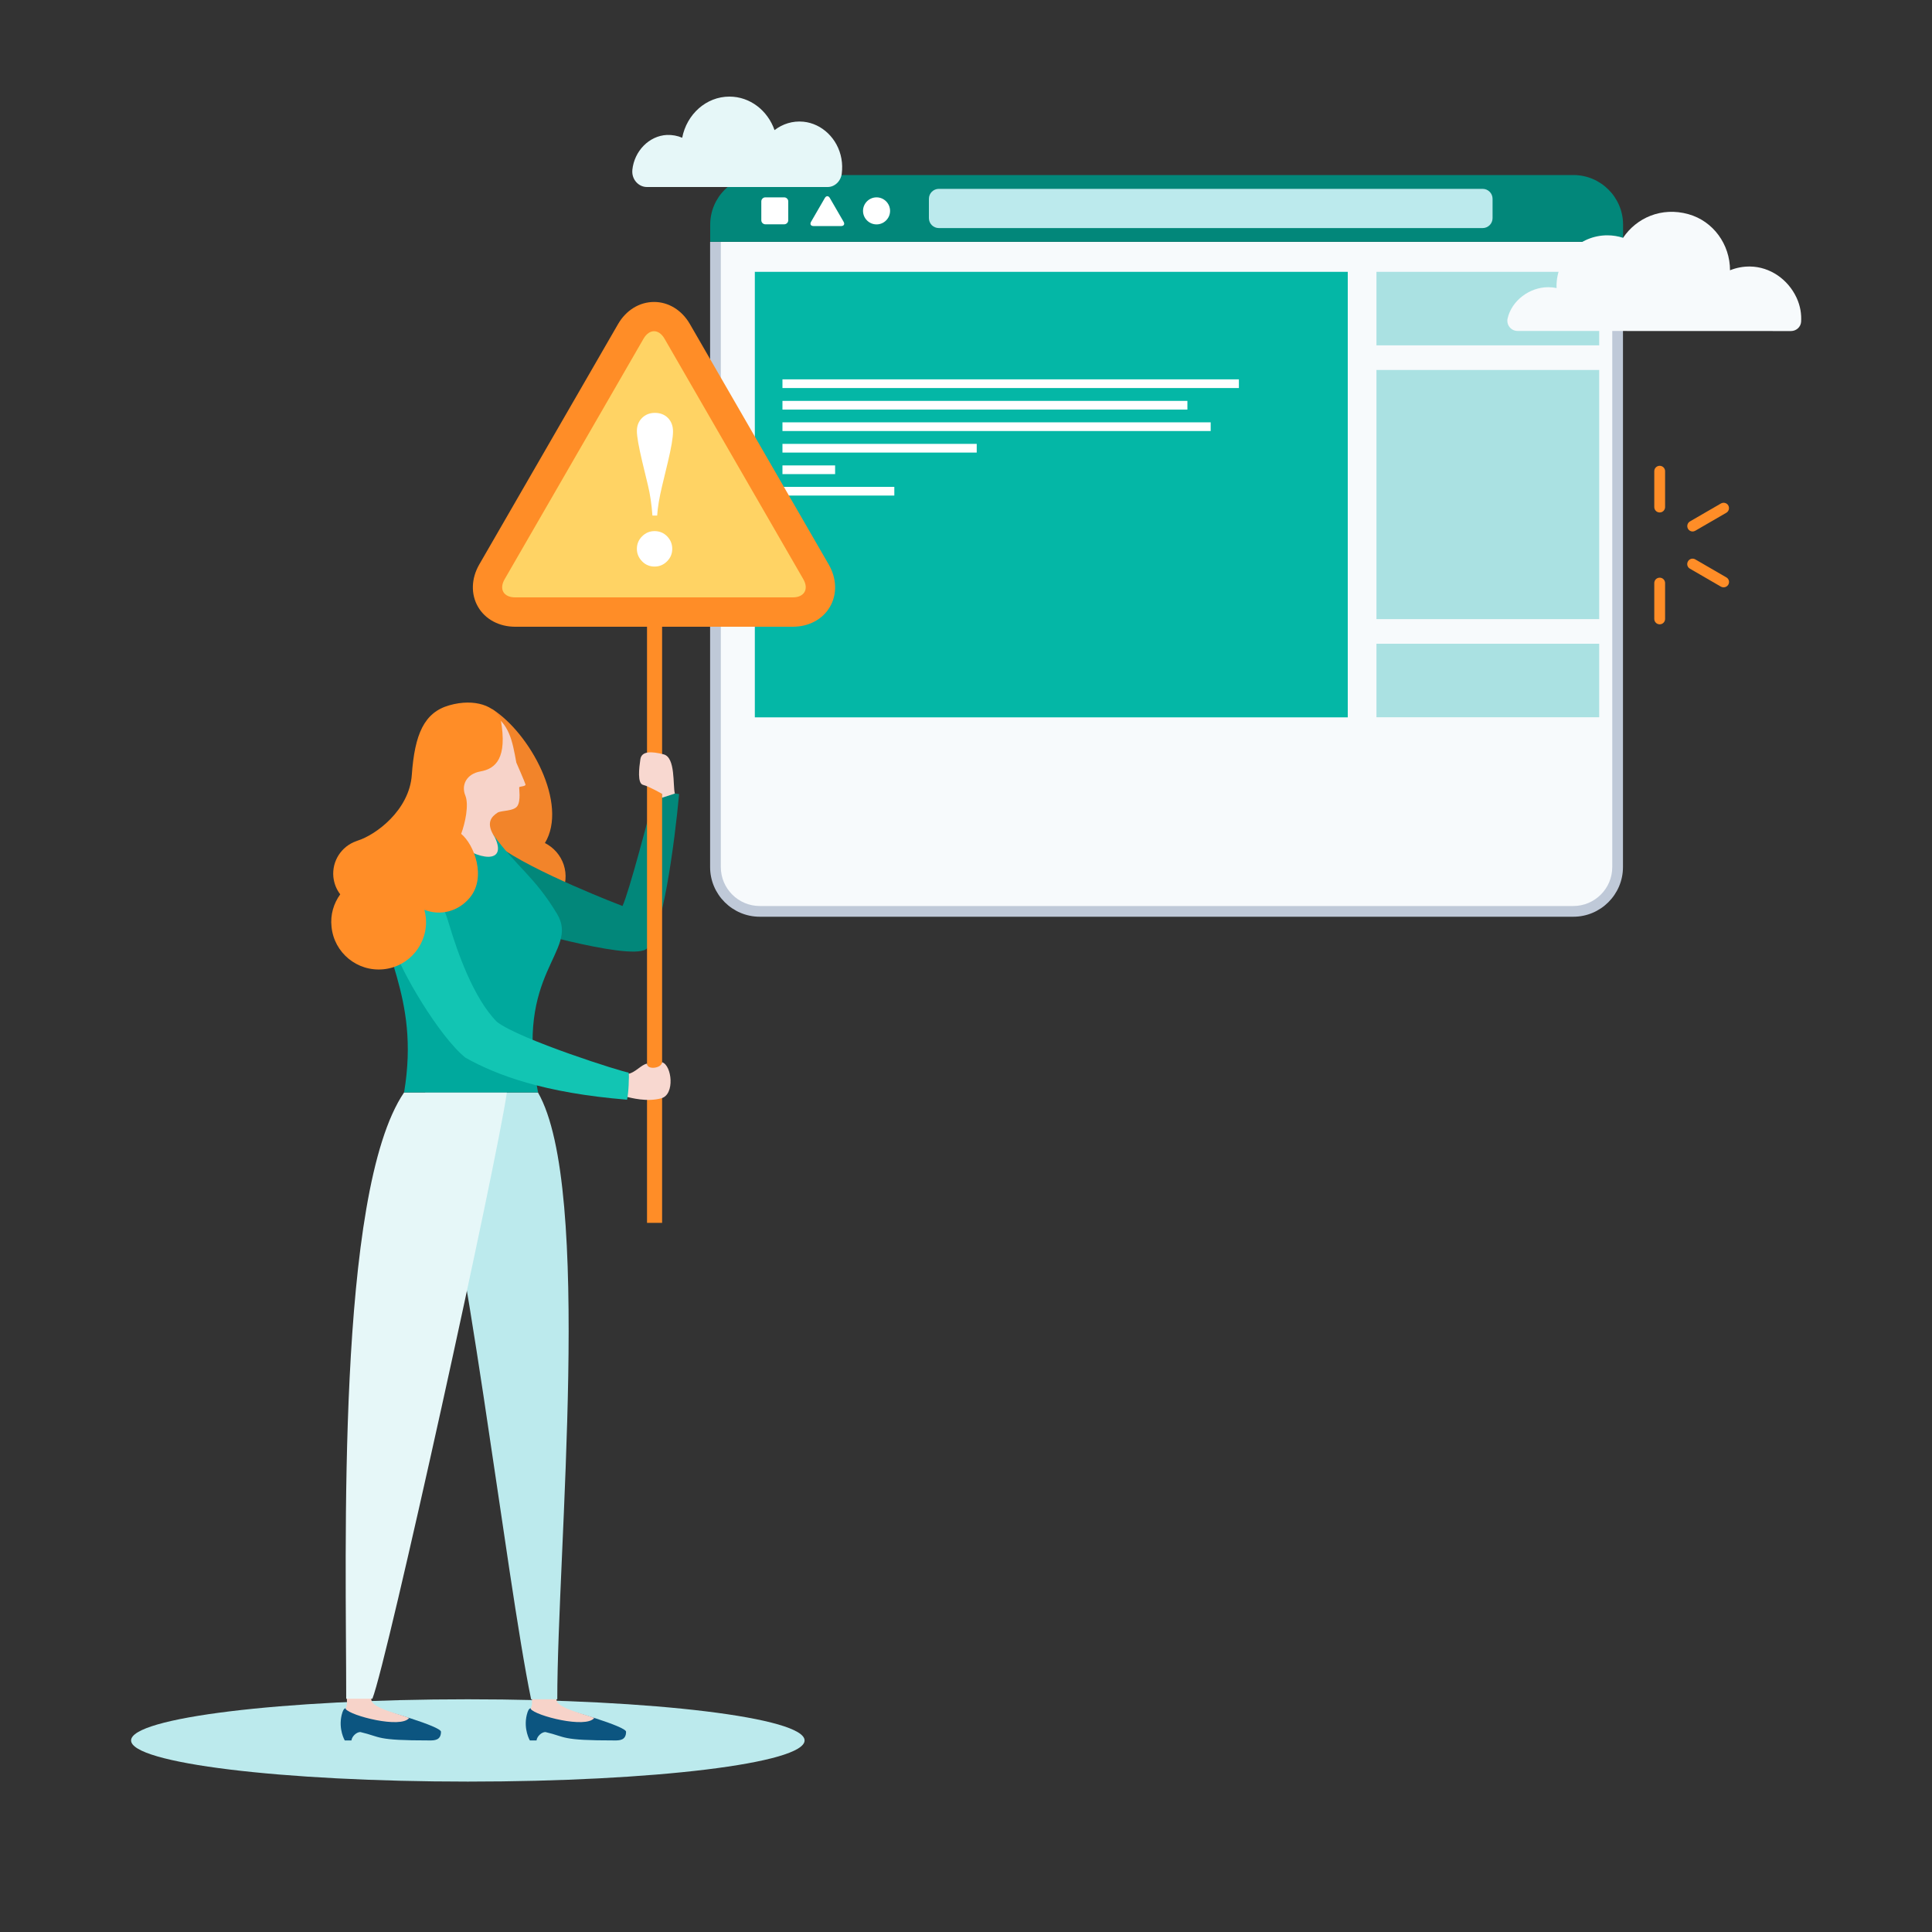
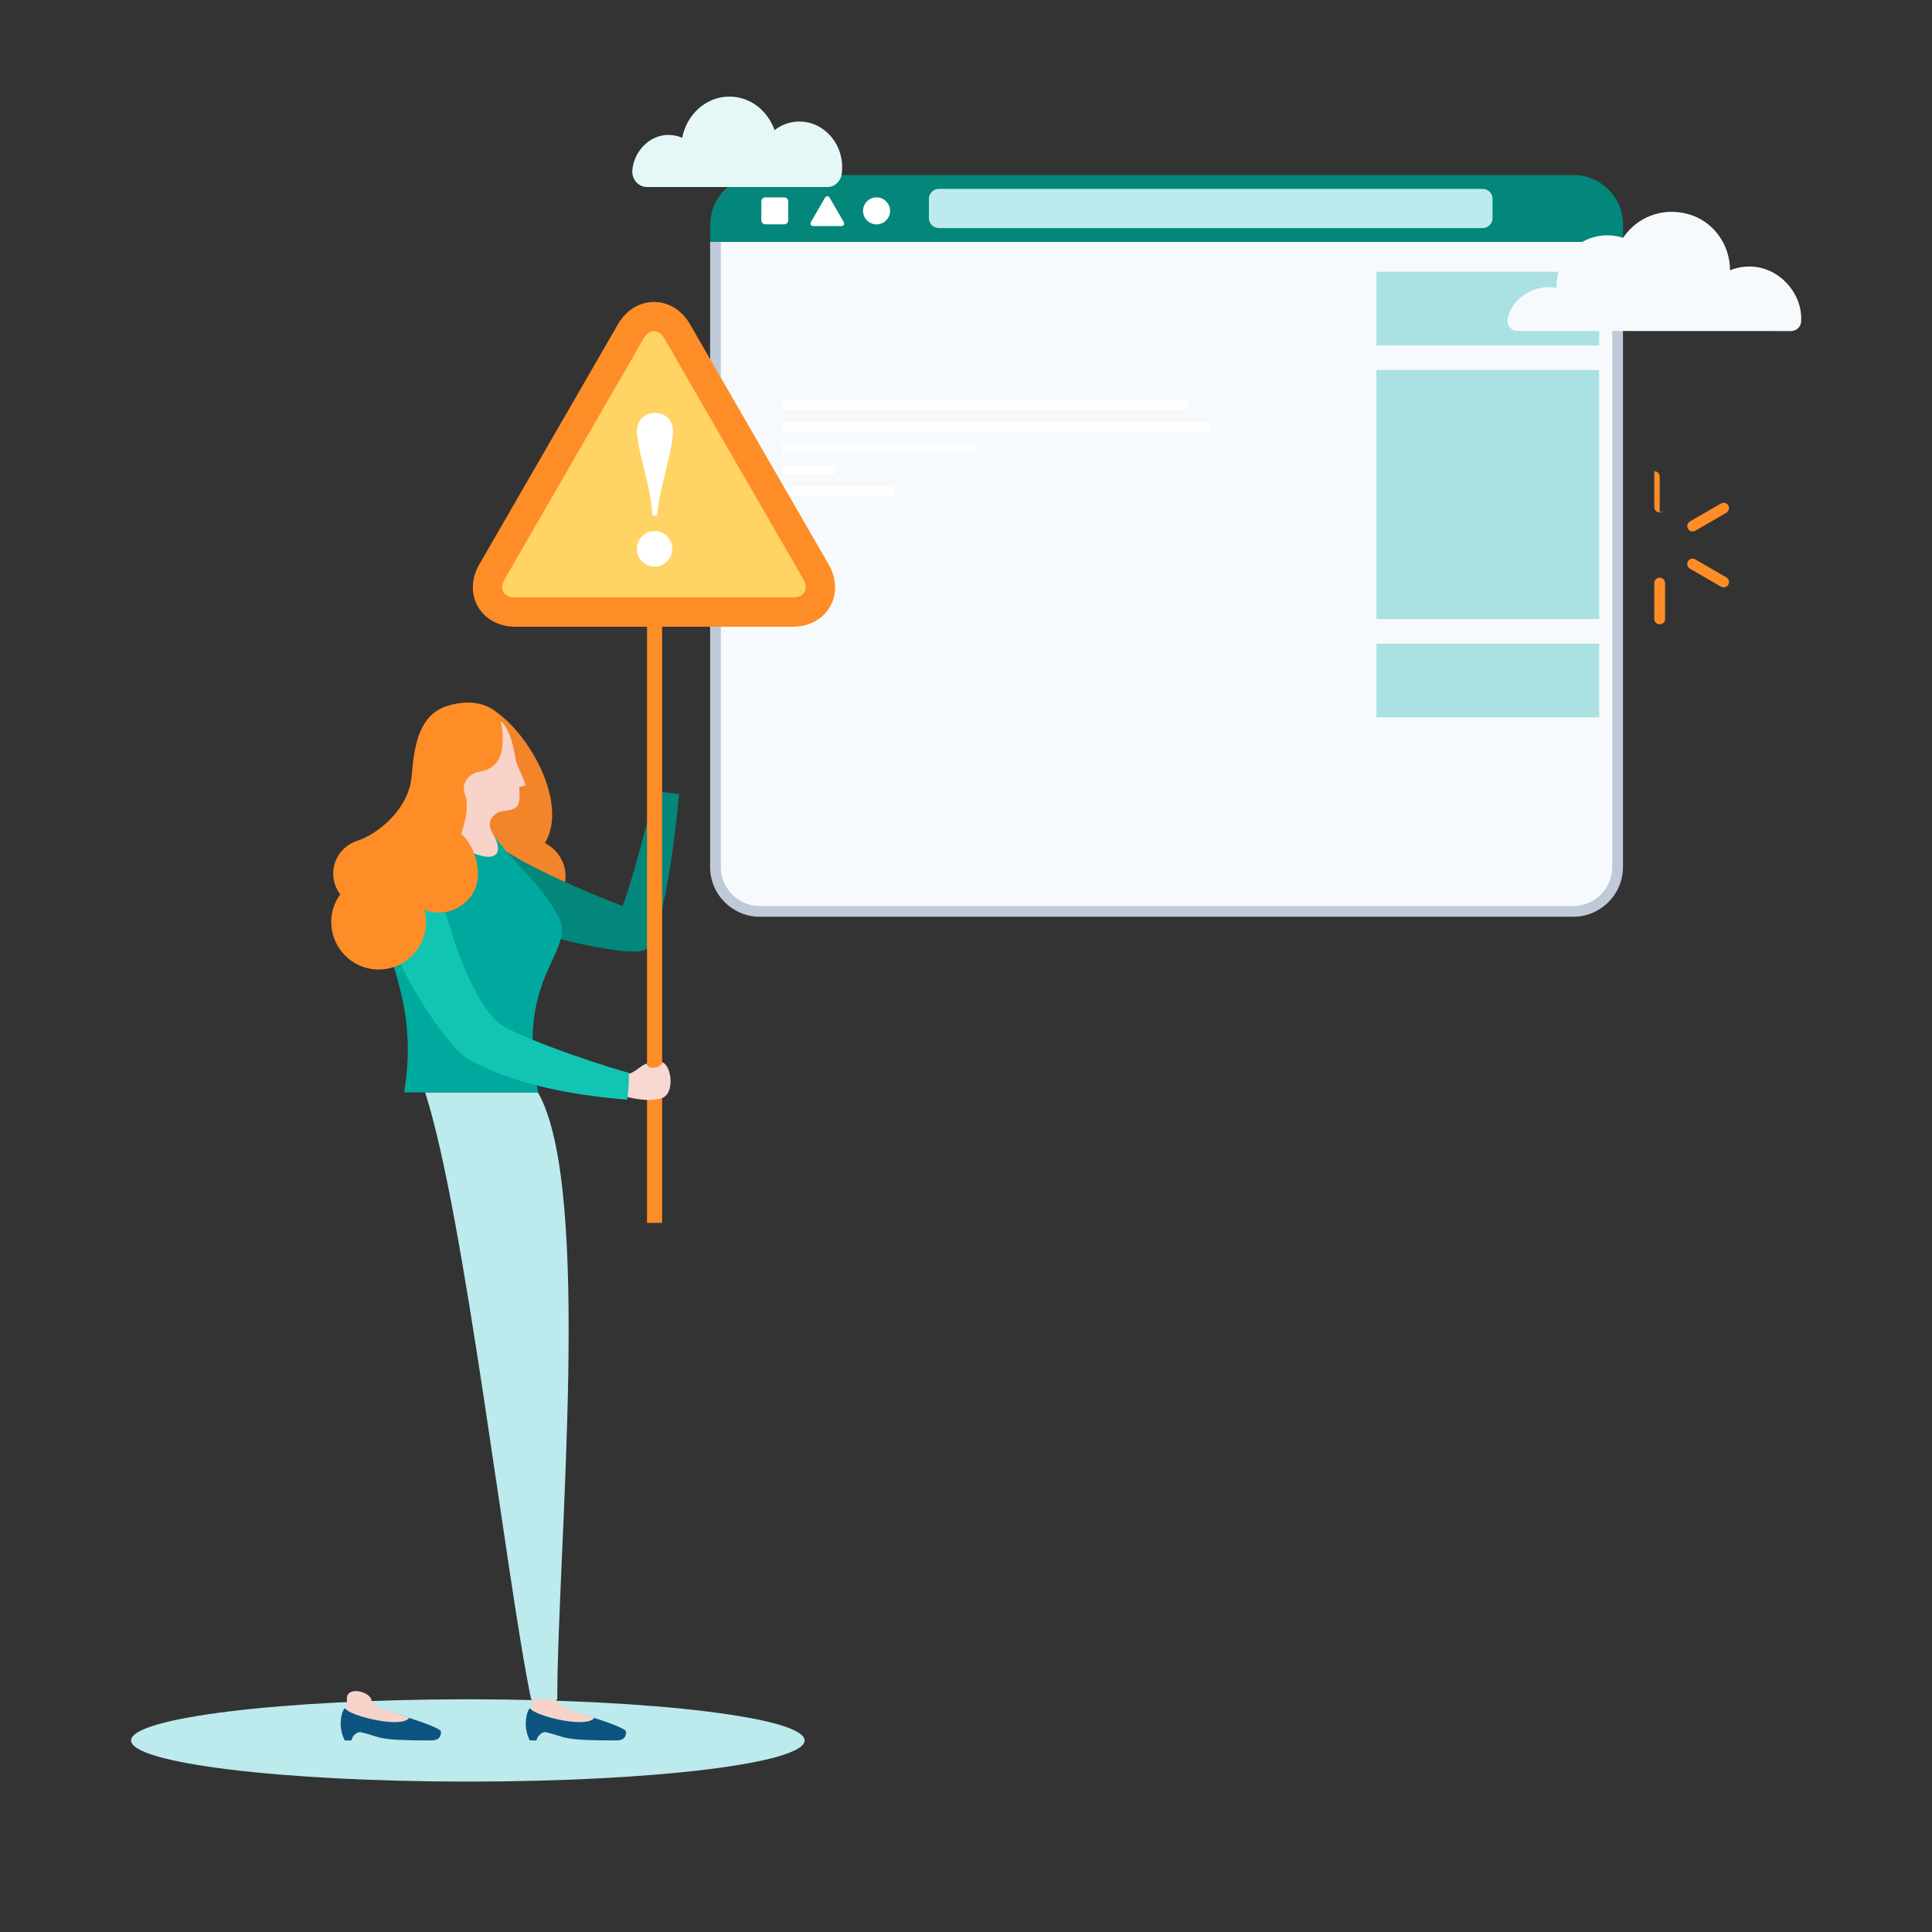
<svg xmlns="http://www.w3.org/2000/svg" version="1.1" id="Calque_1" x="0px" y="0px" viewBox="0 0 2000 2000" style="enable-background:new 0 0 2000 2000;" xml:space="preserve">
  <rect x="0" y="0" width="2000" height="2000" fill="#333333" stroke="none" />
  <style type="text/css">
	.st0{fill:#BFC9D8;}
	.st1{fill:#F7FAFC;}
	.st2{fill:#02877A;}
	.st3{fill:#FFFFFF;}
	.st4{fill:#BCEAED;}
	.st5{fill:#04B7A6;}
	.st6{fill:#AAE1E2;}
	.st7{fill:#F2842A;}
	.st8{fill:#0C5580;}
	.st9{fill:#F7D3C9;}
	.st10{fill:#E6F7F8;}
	.st11{fill:#00A99D;}
	.st12{fill:#FF8D27;}
	.st13{fill:#F8D8D0;}
	.st14{fill:#FFD364;}
	.st15{fill:#12C5B3;}
</style>
  <g id="Web_window">
    <path class="st0" d="M735.1,250.4v647.2c0,28.3,23.1,51.4,51.4,51.4h842.2c28.3,0,51.4-23.1,51.4-51.4V250.4H735.1z" />
    <path class="st1" d="M746.2,250.4c0,21.5,0,647.2,0,647.2c0,22.2,18.1,40.3,40.3,40.3h842.2c22.2,0,40.3-18.1,40.3-40.3   c0,0,0-625.6,0-647.2C1630.1,250.4,758.8,250.4,746.2,250.4z" />
    <path class="st2" d="M1680.2,232.6c0-28.3-23.1-51.4-51.4-51.4H786.6c-28.3,0-51.4,23.1-51.4,51.4v17.7h945V232.6z" />
    <path class="st3" d="M893.4,218.3c0-7.7,6.3-14,14-14s14,6.3,14,14c0,7.7-6.3,14-14,14S893.4,226,893.4,218.3z" />
    <path class="st3" d="M842.1,234c-2.8,0-3.9-2-2.5-4.4l14.3-24.7c1.4-2.4,3.7-2.4,5.1,0l14.3,24.7c1.4,2.4,0.3,4.4-2.5,4.4H842.1z" />
    <path class="st3" d="M788.1,208.5c0-2.3,1.9-4.2,4.2-4.2h19.5c2.3,0,4.2,1.9,4.2,4.2V228c0,2.3-1.9,4.2-4.2,4.2h-19.5   c-2.3,0-4.2-1.9-4.2-4.2V208.5z" />
    <g>
      <path class="st4" d="M1545.1,225.8c0,5.7-4.6,10.3-10.3,10.3H971.9c-5.7,0-10.3-4.6-10.3-10.3v-20c0-5.7,4.6-10.3,10.3-10.3h562.9    c5.7,0,10.3,4.6,10.3,10.3V225.8z" />
    </g>
  </g>
  <g id="Content">
-     <rect x="781.4" y="281.4" class="st5" width="613.8" height="461.2" />
    <rect x="1424.9" y="281.4" class="st6" width="230.6" height="76.1" />
    <rect x="1424.9" y="666.4" class="st6" width="230.6" height="76.1" />
    <rect x="1424.9" y="383" class="st6" width="230.6" height="257.9" />
-     <rect x="810" y="392.7" class="st3" width="472.5" height="9" />
    <rect x="810" y="415" class="st3" width="419.2" height="9" />
    <rect x="810" y="437.2" class="st3" width="443.3" height="9" />
    <rect x="810" y="459.5" class="st3" width="201.1" height="9" />
    <rect x="810" y="481.8" class="st3" width="54.5" height="9" />
    <rect x="810" y="504" class="st3" width="115.8" height="9" />
  </g>
  <g id="Shadow">
    <path class="st4" d="M832.9,1801.7c0-23.5-156.1-42.6-348.6-42.6s-348.6,19.1-348.6,42.6c0,23.5,156.1,42.6,348.6,42.6   S832.9,1825.3,832.9,1801.7z" />
  </g>
  <g id="Man_1_">
    <path class="st7" d="M509.9,895.5c-16-9.8-3.3-47.8-0.9-60.3c3.2-16.8,0.3-101.3,0.3-101.3c39.5,25,79.3,98.5,54.8,138.8   c8.9,4.5,16.1,12.4,19.5,22.6c6.6,20.3-4.5,42.2-24.8,48.8c-20.3,6.6-42.2-4.5-48.8-24.8C507.2,911.3,507.4,903,509.9,895.5z" />
    <path class="st2" d="M678.3,819c-6.7,26.5-27.2,104.7-33.9,118.9c0,0-93.4-35.6-129.1-62.6l9.4,82c0,0,124.5,37.2,143.8,25.5   c16.8-10.2,30.1-112,34.5-160.8L678.3,819z" />
    <path class="st8" d="M564.6,1793c-3.8,0-8.6,4.2-9.2,8.7c-5.3,0-6.8,0-6.9,0c0,0-6.8-11.5-3.2-26.4c2.3-9.3,4.7-7.1,7.1-4.7   c5.5,4.5,28.1,6,29.9-1.6c5.8,0.9,65.8,18.1,65.8,23.7c0,9-7,9-11.8,9C579.4,1801.7,586.9,1798.2,564.6,1793z" />
    <path class="st9" d="M576.1,1759.6c-1.9-8.6-26.7-15-25.4,0c0.3,3.4-0.1,6.8-1.3,9.5h0c5,7.1,57.2,20.5,65.7,9.4   C609.1,1775.3,576.1,1768.6,576.1,1759.6z" />
    <path class="st8" d="M373,1793c-3.8,0-8.6,4.2-9.2,8.7c-5.3,0-6.8,0-6.9,0c0,0-6.8-11.5-3.2-26.4c2.3-9.3,4.7-7.1,7.1-4.7   c5.5,4.5,28.1,6,29.9-1.6c5.8,0.9,65.8,18.1,65.8,23.7c0,9-7,9-11.8,9C387.8,1801.7,395.3,1798.2,373,1793z" />
    <path class="st9" d="M384.5,1759.6c-1.9-8.6-26.7-15-25.4,0c0.3,3.4-0.1,6.8-1.3,9.5h0c5,7.1,57.2,20.5,65.7,9.4   C417.5,1775.3,384.5,1768.6,384.5,1759.6z" />
    <path class="st4" d="M556.9,1130.9c56.9,99.1,20,475.2,20,628.2c-9.3,0-27.1,0-27.1,0c-26.1-125.9-68.5-500.8-109.7-628.2   C460.7,1130.9,556.9,1130.9,556.9,1130.9z" />
-     <path class="st10" d="M418.3,1130.9c-70.4,103.6-59.9,474.6-59.9,627.6c9.3,0,27.1,0,27.1,0c15.2-37.9,128.9-555.4,139.2-627.6   C504.1,1130.9,418.3,1130.9,418.3,1130.9z" />
    <path class="st11" d="M418.3,1130.9c17.8,0,138.7,0,138.7,0c-25.3-125.1,43.2-145.6,19.7-184.8c-23.1-38.5-41.8-48.6-65.9-81.7   c-21.8,3.8-37.8,21.8-79.6,1c-15.4-7.7-38.9,13.8-38.9,56C389.9,984.1,435.4,1028.6,418.3,1130.9z" />
  </g>
  <g id="Banner">
    <rect x="669.8" y="648.7" class="st12" width="15.6" height="617.2" />
-     <path class="st13" d="M698.6,821.5c-2.2-8.3,0.9-37.4-11.6-40.6c-12.5-3.2-22.8-3.6-24.1,5.1s-3.3,25,2.8,26.5   c6.1,1.5,19.7,9.3,19.7,9.3v4L698.6,821.5z" />
    <path class="st13" d="M648.6,1135.4c4.4,1,21.2,5.7,36.1,1.5c14.1-3.9,10.9-34,0.7-37.3c-0.5,6.4-15.6,8.3-15.6,1.5   c-5.5,0.7-12.3,9.3-19.3,10.5C651.1,1117.4,648.6,1135.4,648.6,1135.4z" />
    <path class="st12" d="M714.2,335.5L714.2,335.5l143.7,248.9c8.3,14.4,8.8,30.7,1.3,43.7c-7.5,13-21.9,20.7-38.5,20.7H533.3   c-16.6,0-31-7.7-38.5-20.7c-7.5-13-7-29.3,1.3-43.7l143.7-248.9c8.3-14.4,22.2-22.9,37.2-22.9C692,312.5,705.9,321.1,714.2,335.5z" />
    <path class="st14" d="M820.7,618.4c11.9,0,16.8-8.5,10.9-18.8L687.9,350.6c-6-10.3-15.7-10.3-21.7,0L522.4,599.6   c-6,10.3-1.1,18.8,10.9,18.8H820.7z" />
    <path class="st3" d="M670.8,502.6l-5.9-24.5c-3.7-15.6-5.6-26.2-5.6-31.9c0-5.5,1.8-10,5.3-13.5s8-5.3,13.4-5.3   c5.5,0,10,1.8,13.5,5.3c3.4,3.5,5.2,8.2,5.2,13.9c0,6.4-1.8,16.9-5.3,31.6l-5.9,24.5c-2.9,12.1-4.7,22.5-5.2,31h-4.9   C674.5,521.6,672.9,511.3,670.8,502.6z M690.6,555.2c3.5,3.6,5.3,7.9,5.3,13c0,5-1.8,9.3-5.4,12.9c-3.6,3.6-7.9,5.4-12.9,5.4   c-5,0-9.4-1.8-12.9-5.4s-5.4-7.9-5.4-12.9c0-5.1,1.8-9.4,5.4-13c3.6-3.6,7.9-5.4,12.9-5.4C682.7,549.8,687.1,551.6,690.6,555.2z" />
    <path class="st15" d="M649.1,1138.4c1.7-7.6,2.3-24,1.6-28.1c-4.7,0-113.1-34.3-136.3-52.5c-24.4-24.4-41.4-74-48.8-98.7   c-3.8-12.7-18.6-62.7-49.1-49.4c-30.5,13.3-16.5,39.4-7.8,73.1c5.3,20.4,45.5,89.8,73.1,112.1C514,1113,563,1131.4,649.1,1138.4z" />
    <path class="st9" d="M468.1,869.6L468.1,869.6c2.6-19.4-4.1-35.9-10.6-46.5c0,0-18.1-25.5-17.7-51.5c0.6-33.1,53.1-41.4,68.1-33.8   c19.4,11.4,22.4,28.7,26.6,51.6c0,0,9.3,21.3,9.5,22.7c0.3,2.1-6.3,1.9-6.5,2.9c-0.3,1,1.9,13.9-2,19.5c-3.9,5.5-16.7,4.3-20.5,6.8   c-5.9,3.9-12.8,10.3-2.8,25.4C525.6,894.4,495.9,892,468.1,869.6z" />
    <path class="st12" d="M352.2,925.8c-3.9-5.1-6.4-11.2-7.1-18c-1.6-16.6,8.5-31.7,23.6-37c0.3-0.1,1.1-0.4,1.3-0.5c0,0,0,0,0,0   c19.2-6,53.7-31.6,56.3-68.1c3-42.1,12.7-64.7,38.9-72.1c26.4-7.5,47.9,0.9,53.2,15c7,39.7-5.2,50.7-21.1,53.5   c-14.3,2.5-20.1,14-15.6,24.9c3.9,9.6-0.1,28.4-4.3,39.7c13.4,11,26.4,44.9,9,66c-11.8,14.3-30.4,19.2-47.1,12.6   c0.7,2.6,1.2,5.2,1.5,8c2.6,27-17.1,51-44,53.6c-27,2.6-51-17.1-53.6-44C341.8,947,345.4,935.2,352.2,925.8z" />
  </g>
  <g id="Linear_elements">
    <g>
      <g>
-         <path class="st12" d="M1718.1,530.5c-3.1,0-5.6-2.5-5.6-5.6v-37.1c0-3.1,2.5-5.6,5.6-5.6c3.1,0,5.6,2.5,5.6,5.6v37.1     C1723.7,528,1721.2,530.5,1718.1,530.5z" />
+         <path class="st12" d="M1718.1,530.5c-3.1,0-5.6-2.5-5.6-5.6v-37.1c3.1,0,5.6,2.5,5.6,5.6v37.1     C1723.7,528,1721.2,530.5,1718.1,530.5z" />
      </g>
      <g>
        <path class="st12" d="M1752.2,550.2c-1.9,0-3.8-1-4.8-2.8c-1.5-2.7-0.6-6.1,2-7.6l32.1-18.6c2.7-1.5,6.1-0.6,7.6,2     c1.5,2.7,0.6,6.1-2,7.6l-32.1,18.6C1754.1,549.9,1753.1,550.2,1752.2,550.2z" />
      </g>
      <g>
        <path class="st12" d="M1784.3,608c-0.9,0-1.9-0.2-2.8-0.7l-32.1-18.6c-2.7-1.5-3.6-4.9-2-7.6c1.5-2.7,4.9-3.6,7.6-2l32.1,18.6     c2.7,1.5,3.6,4.9,2,7.6C1788.1,607,1786.2,608,1784.3,608z" />
      </g>
      <g>
        <path class="st12" d="M1718.1,646.3c-3.1,0-5.6-2.5-5.6-5.6v-37.1c0-3.1,2.5-5.6,5.6-5.6c3.1,0,5.6,2.5,5.6,5.6v37.1     C1723.7,643.8,1721.2,646.3,1718.1,646.3z" />
      </g>
    </g>
  </g>
  <g id="Clouds">
    <path class="st10" d="M871.4,179.7c0.6-5,0.6-10.3-0.4-15.6c-3.7-20.5-20-36.2-39.3-38.1c-11.2-1.1-21.6,2.3-29.9,8.7l0,0   c-7.1-20.3-25.3-34.7-46.7-34.7c-24.1,0-44.2,18.3-48.9,42.6c-4.9-2.1-10.2-3.1-15.9-2.9c-18.3,0.9-33.7,16.6-35.7,36.2   c0,0.1,0,0.3,0,0.4c-0.8,9.4,6.4,17.3,15.1,17.3h186.7C863.9,193.8,870.4,187.7,871.4,179.7z" />
    <path class="st1" d="M1571,342.6c-6.9,0-11.9-6.4-10.3-13.1c4.3-18.4,22.7-32.2,42-32.2c3,0,5.9,0.3,8.7,0.9h0c0-0.7-0.1-1.3-0.1-2   c0-29.1,23.6-52.6,52.6-52.6c5.7,0,11.2,0.9,16.3,2.6c13.8-20.6,39.7-32.3,67.6-24.5c25.8,7.2,43.1,31.3,43.1,58.1v0   c6.4-2.6,13.5-4,20.8-3.9c20.8,0.3,39.3,13.4,48.1,32.3c4,8.7,5.2,17.1,4.7,25c-0.4,5.4-5.1,9.5-10.5,9.5L1571,342.6L1571,342.6z" />
  </g>
</svg>